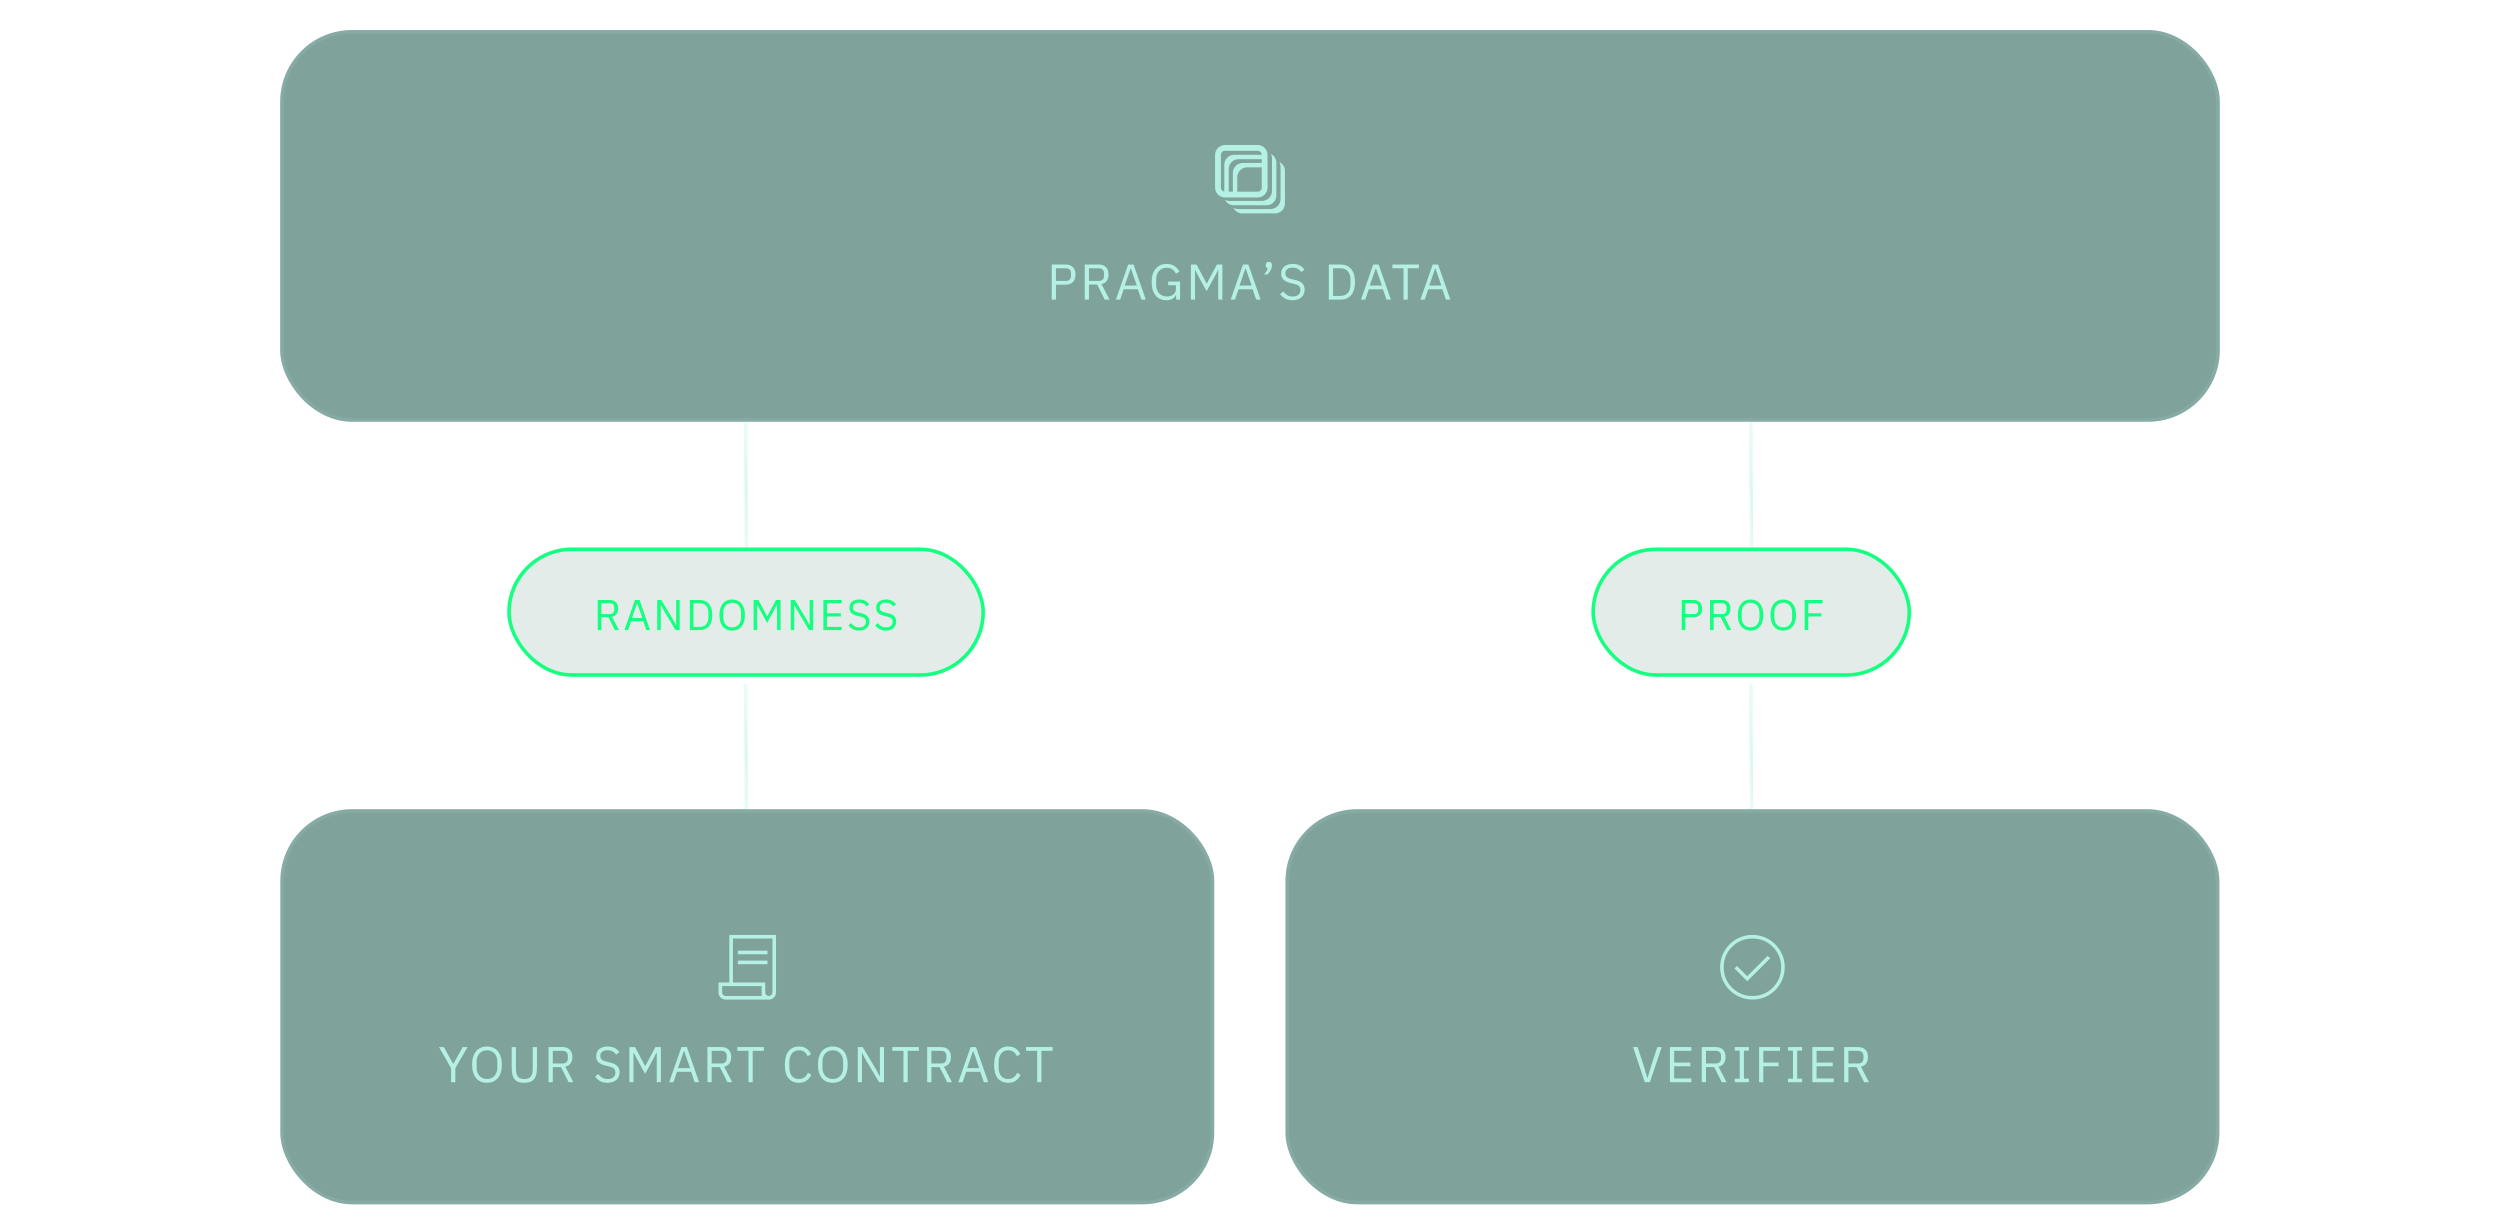
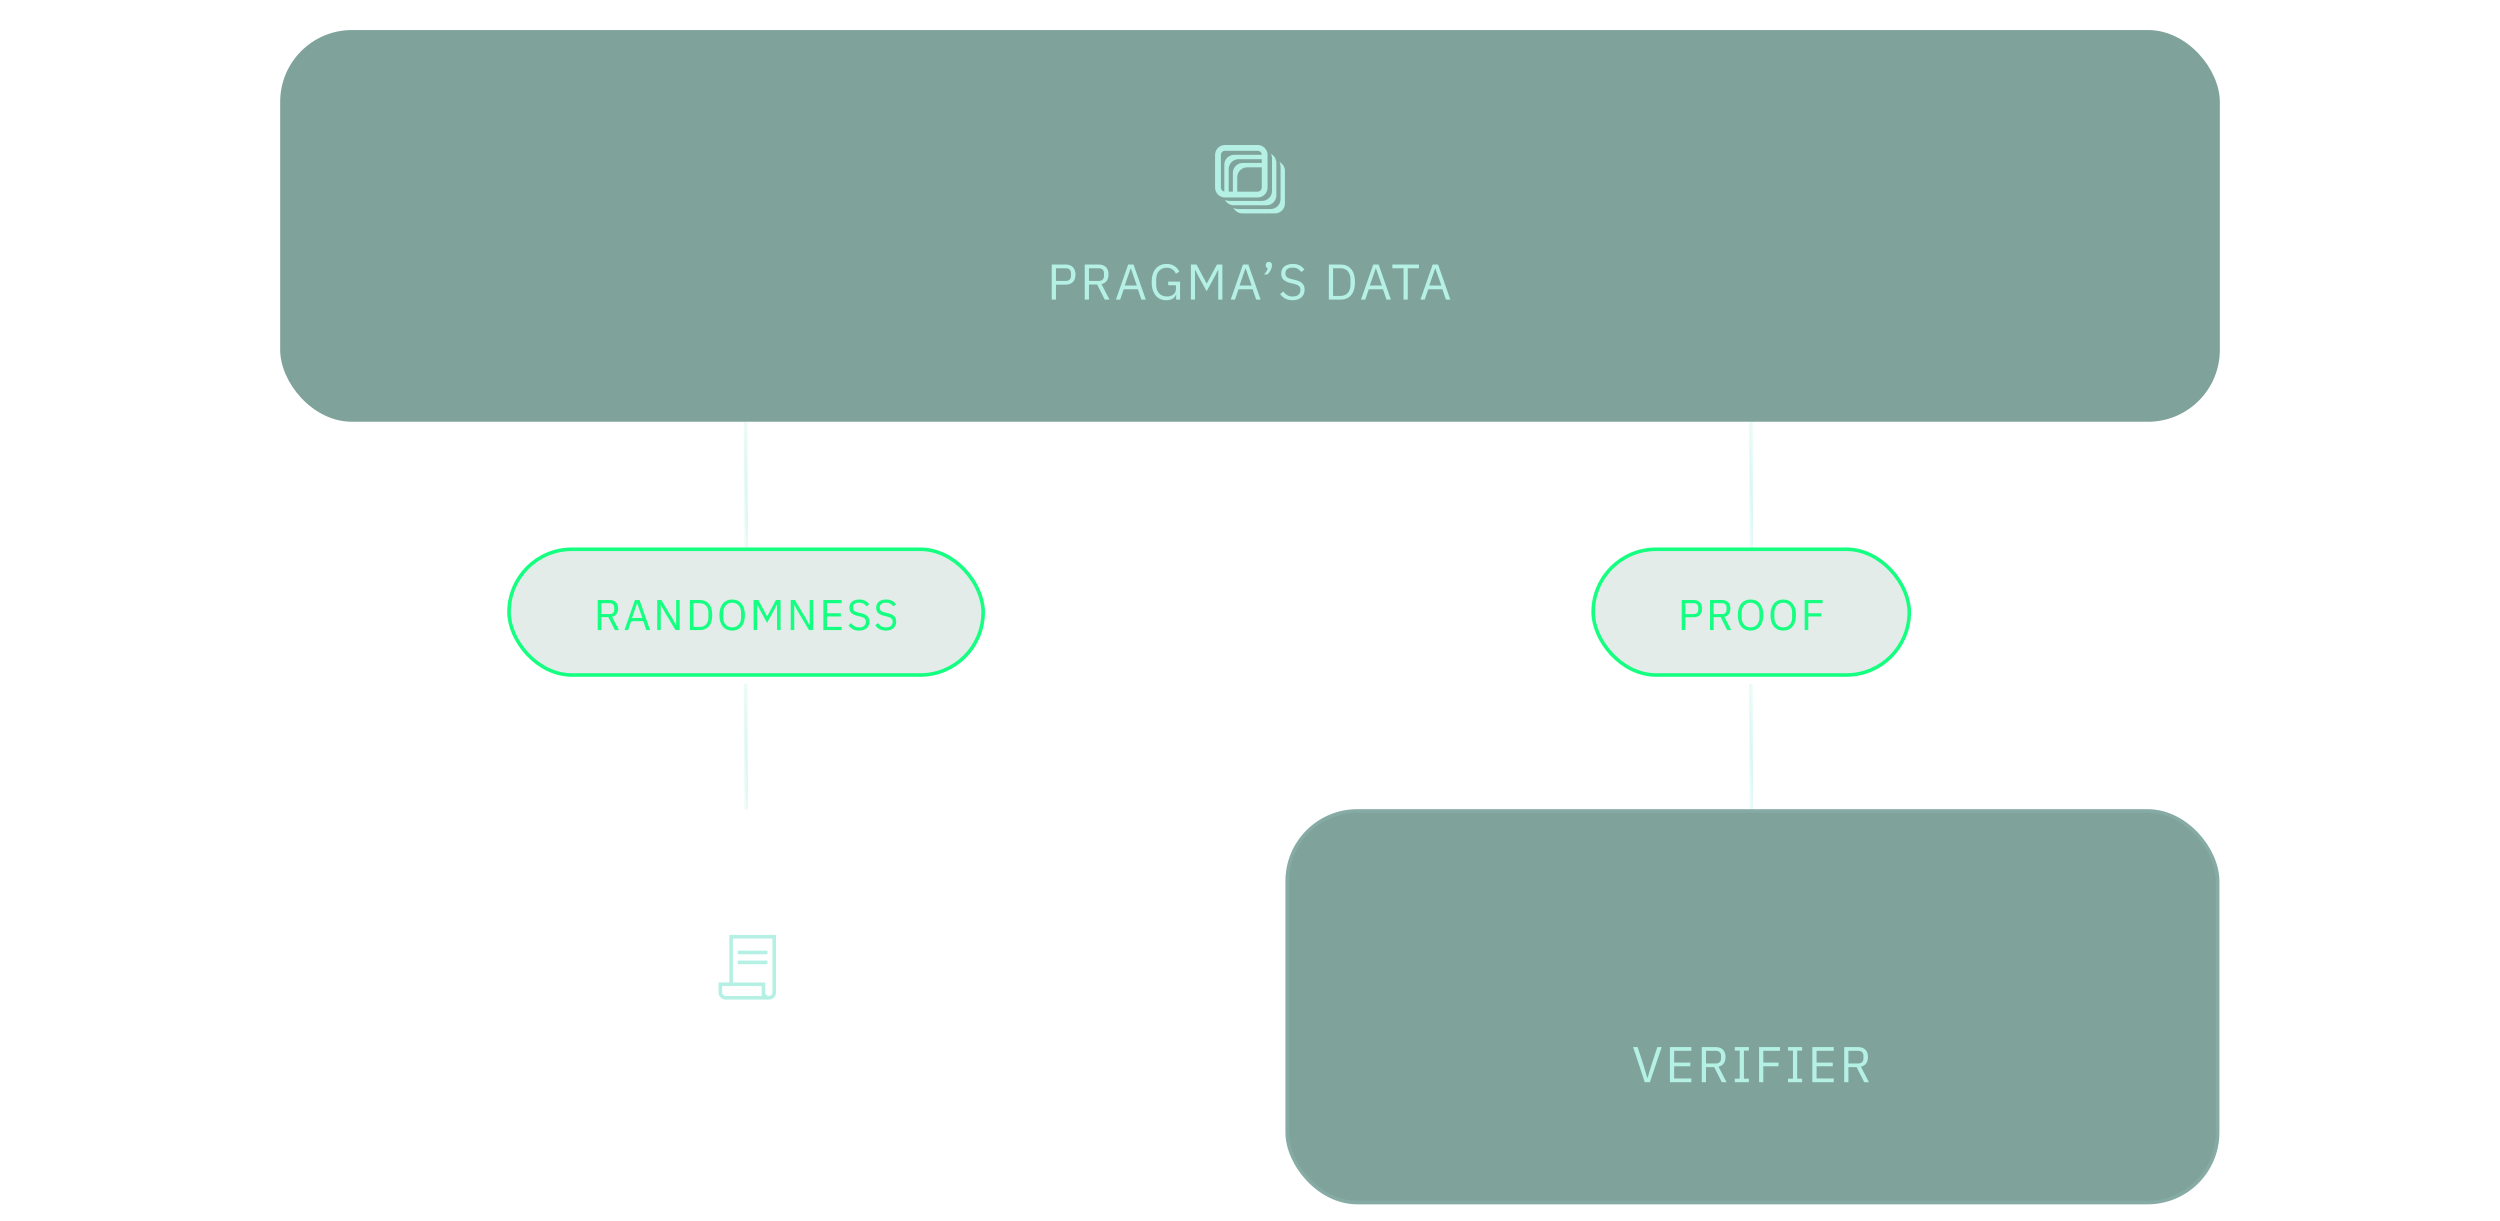
<svg xmlns="http://www.w3.org/2000/svg" width="696" height="340" viewBox="0 0 696 340" fill="none">
  <g filter="url(#filter0_dd_1395_2767)">
    <path d="M207.71 146.417L207.71 111.417" stroke="url(#paint0_linear_1395_2767)" stroke-opacity="0.5" />
    <path d="M487.54 146.417L487.54 111.417" stroke="url(#paint1_linear_1395_2767)" stroke-opacity="0.5" />
    <path d="M207.71 219.32L207.71 184.32" stroke="url(#paint2_linear_1395_2767)" stroke-opacity="0.5" />
    <path d="M487.54 219.32L487.54 184.32" stroke="url(#paint3_linear_1395_2767)" stroke-opacity="0.5" />
    <rect x="78" y="2.362" width="540" height="109.055" rx="20" fill="#004738" fill-opacity="0.5" />
-     <rect x="78.5" y="2.862" width="539" height="108.055" rx="19.5" stroke="#B5F0E5" stroke-opacity="0.12" />
    <path d="M356.205 39.104C356.395 39.479 356.504 39.899 356.504 40.347V49.432C356.504 50.957 355.265 52.196 353.741 52.196H344.653C344.206 52.196 343.783 52.086 343.41 51.897C343.866 52.798 344.798 53.417 345.875 53.417H354.96C356.485 53.417 357.724 52.178 357.724 50.654V41.568C357.724 40.491 357.104 39.559 356.203 39.104H356.205Z" fill="#B5F0E5" />
    <path d="M352.578 51.156C354.102 51.156 355.341 49.917 355.341 48.393V39.305C355.341 39.141 355.324 38.982 355.297 38.826C355.234 38.474 355.107 38.146 354.925 37.853C354.657 37.421 354.276 37.069 353.821 36.839C353.942 37.077 354.028 37.333 354.075 37.605C354.102 37.761 354.12 37.919 354.12 38.083V47.169C354.12 48.694 352.881 49.933 351.357 49.933H342.271C342.157 49.933 342.044 49.923 341.935 49.909C341.612 49.87 341.307 49.774 341.028 49.634C341.303 50.179 341.755 50.619 342.306 50.883C342.57 51.008 342.855 51.093 343.156 51.131C343.268 51.144 343.379 51.154 343.492 51.154H352.578V51.156Z" fill="#B5F0E5" />
    <path d="M341.89 48.977H350.128C351.652 48.977 352.891 47.738 352.891 46.214V37.126C352.891 36.93 352.869 36.739 352.83 36.553C352.75 36.17 352.588 35.818 352.367 35.513C351.865 34.818 351.05 34.362 350.128 34.362H341.04C339.515 34.362 338.276 35.601 338.276 37.126V46.214C338.276 47.38 339.005 48.379 340.031 48.783C340.27 48.877 340.524 48.94 340.79 48.963C340.872 48.971 340.956 48.977 341.042 48.977H341.892H341.89ZM351.271 46.214C351.271 46.845 350.757 47.359 350.126 47.359H344.452V43.344C344.452 41.82 345.691 40.581 347.216 40.581H351.271V46.214ZM351.271 39.36H345.994C344.47 39.36 343.231 40.599 343.231 42.123V47.359H342.07V41.081C342.07 39.557 343.309 38.318 344.833 38.318H351.271V39.36ZM340.729 47.314C340.248 47.177 339.897 46.737 339.897 46.214V37.126C339.897 36.495 340.411 35.98 341.042 35.98H350.128C350.546 35.98 350.909 36.205 351.111 36.539C351.208 36.704 351.267 36.891 351.271 37.094H343.612C342.087 37.094 340.848 38.334 340.848 39.858V47.337C340.807 47.329 340.768 47.322 340.729 47.31V47.314Z" fill="#B5F0E5" />
    <path d="M292.802 77.417V67.645H296.694C297.571 67.645 298.243 67.897 298.71 68.401C299.186 68.896 299.424 69.577 299.424 70.445C299.424 71.313 299.186 71.999 298.71 72.503C298.243 72.998 297.571 73.245 296.694 73.245H293.978V77.417H292.802ZM293.978 72.209H296.694C297.161 72.209 297.52 72.088 297.772 71.845C298.033 71.603 298.164 71.257 298.164 70.809V70.081C298.164 69.633 298.033 69.288 297.772 69.045C297.52 68.803 297.161 68.681 296.694 68.681H293.978V72.209ZM303.168 77.417H301.992V67.645H305.884C306.743 67.645 307.41 67.883 307.886 68.359C308.372 68.835 308.614 69.521 308.614 70.417C308.614 71.136 308.446 71.729 308.11 72.195C307.784 72.653 307.298 72.956 306.654 73.105L308.894 77.417H307.564L305.45 73.217H303.168V77.417ZM305.884 72.209C306.351 72.209 306.71 72.088 306.962 71.845C307.224 71.603 307.354 71.257 307.354 70.809V70.081C307.354 69.633 307.224 69.288 306.962 69.045C306.71 68.803 306.351 68.681 305.884 68.681H303.168V72.209H305.884ZM317.765 77.417L316.785 74.533H312.837L311.857 77.417H310.667L314.083 67.645H315.581L318.997 77.417H317.765ZM314.839 68.737H314.769L313.117 73.497H316.491L314.839 68.737ZM327.439 75.989H327.397C327.276 76.447 326.977 76.829 326.501 77.137C326.034 77.436 325.428 77.585 324.681 77.585C324.084 77.585 323.533 77.478 323.029 77.263C322.534 77.039 322.11 76.717 321.755 76.297C321.4 75.868 321.12 75.341 320.915 74.715C320.719 74.081 320.621 73.353 320.621 72.531C320.621 71.719 320.719 71.001 320.915 70.375C321.111 69.741 321.391 69.213 321.755 68.793C322.119 68.364 322.558 68.037 323.071 67.813C323.584 67.589 324.154 67.477 324.779 67.477C325.656 67.477 326.389 67.673 326.977 68.065C327.565 68.457 328.018 68.975 328.335 69.619L327.369 70.207C327.145 69.685 326.809 69.274 326.361 68.975C325.922 68.677 325.395 68.527 324.779 68.527C324.35 68.527 323.958 68.607 323.603 68.765C323.248 68.915 322.94 69.129 322.679 69.409C322.427 69.689 322.231 70.025 322.091 70.417C321.951 70.809 321.881 71.248 321.881 71.733V73.315C321.881 73.801 321.951 74.244 322.091 74.645C322.231 75.037 322.427 75.373 322.679 75.653C322.94 75.933 323.258 76.153 323.631 76.311C324.004 76.461 324.424 76.535 324.891 76.535C325.227 76.535 325.544 76.493 325.843 76.409C326.151 76.316 326.417 76.181 326.641 76.003C326.874 75.826 327.056 75.607 327.187 75.345C327.318 75.075 327.383 74.757 327.383 74.393V73.427H325.227V72.391H328.531V77.417H327.439V75.989ZM339.161 69.185H339.091L338.265 70.823L335.927 75.079L333.589 70.823L332.763 69.185H332.693V77.417H331.545V67.645H333.113L335.913 72.909H335.983L338.797 67.645H340.309V77.417H339.161V69.185ZM349.725 77.417L348.745 74.533H344.797L343.817 77.417H342.627L346.043 67.645H347.541L350.957 77.417H349.725ZM346.799 68.737H346.729L345.077 73.497H348.451L346.799 68.737ZM353.25 66.917C353.549 66.917 353.764 66.997 353.894 67.155C354.034 67.305 354.104 67.501 354.104 67.743V67.939C354.104 68.322 353.992 68.747 353.768 69.213C353.544 69.671 353.232 70.072 352.83 70.417H351.892C352.172 70.119 352.396 69.839 352.564 69.577C352.742 69.307 352.868 69.008 352.942 68.681C352.756 68.635 352.616 68.546 352.522 68.415C352.438 68.285 352.396 68.126 352.396 67.939V67.743C352.396 67.501 352.462 67.305 352.592 67.155C352.732 66.997 352.952 66.917 353.25 66.917ZM359.85 77.585C359.057 77.585 358.38 77.436 357.82 77.137C357.26 76.829 356.784 76.409 356.392 75.877L357.26 75.149C357.606 75.607 357.988 75.957 358.408 76.199C358.828 76.433 359.323 76.549 359.892 76.549C360.592 76.549 361.124 76.381 361.488 76.045C361.862 75.709 362.048 75.261 362.048 74.701C362.048 74.235 361.908 73.875 361.628 73.623C361.348 73.371 360.886 73.171 360.242 73.021L359.444 72.839C358.548 72.634 357.862 72.326 357.386 71.915C356.92 71.495 356.686 70.907 356.686 70.151C356.686 69.722 356.766 69.339 356.924 69.003C357.083 68.667 357.302 68.387 357.582 68.163C357.872 67.939 358.212 67.771 358.604 67.659C359.006 67.538 359.444 67.477 359.92 67.477C360.658 67.477 361.288 67.613 361.81 67.883C362.342 68.154 362.79 68.551 363.154 69.073L362.272 69.717C362.002 69.344 361.675 69.05 361.292 68.835C360.91 68.621 360.434 68.513 359.864 68.513C359.239 68.513 358.744 68.649 358.38 68.919C358.026 69.181 357.848 69.577 357.848 70.109C357.848 70.576 357.998 70.931 358.296 71.173C358.604 71.407 359.066 71.593 359.682 71.733L360.48 71.915C361.442 72.13 362.137 72.457 362.566 72.895C362.996 73.334 363.21 73.917 363.21 74.645C363.21 75.093 363.131 75.499 362.972 75.863C362.823 76.227 362.604 76.535 362.314 76.787C362.025 77.039 361.67 77.235 361.25 77.375C360.84 77.515 360.373 77.585 359.85 77.585ZM369.95 67.645H373.226C373.832 67.645 374.383 67.748 374.878 67.953C375.372 68.159 375.792 68.467 376.138 68.877C376.492 69.279 376.763 69.787 376.95 70.403C377.136 71.01 377.23 71.719 377.23 72.531C377.23 73.343 377.136 74.057 376.95 74.673C376.763 75.28 376.492 75.789 376.138 76.199C375.792 76.601 375.372 76.904 374.878 77.109C374.383 77.315 373.832 77.417 373.226 77.417H369.95V67.645ZM373.226 76.381C373.627 76.381 373.996 76.316 374.332 76.185C374.668 76.045 374.957 75.845 375.2 75.583C375.442 75.322 375.629 75.005 375.76 74.631C375.9 74.249 375.97 73.815 375.97 73.329V71.733C375.97 71.248 375.9 70.819 375.76 70.445C375.629 70.063 375.442 69.741 375.2 69.479C374.957 69.218 374.668 69.022 374.332 68.891C373.996 68.751 373.627 68.681 373.226 68.681H371.126V76.381H373.226ZM385.996 77.417L385.016 74.533H381.068L380.088 77.417H378.898L382.314 67.645H383.812L387.228 77.417H385.996ZM383.07 68.737H383L381.348 73.497H384.722L383.07 68.737ZM391.921 68.681V77.417H390.745V68.681H387.637V67.645H395.029V68.681H391.921ZM402.545 77.417L401.565 74.533H397.617L396.637 77.417H395.447L398.863 67.645H400.361L403.777 77.417H402.545ZM399.619 68.737H399.549L397.897 73.497H401.271L399.619 68.737Z" fill="#B5F0E5" />
-     <rect x="78.045" y="219.281" width="260" height="110" rx="20" fill="#004738" fill-opacity="0.5" />
-     <rect x="78.545" y="219.781" width="259" height="109" rx="19.5" stroke="#B5F0E5" stroke-opacity="0.12" />
    <mask id="mask0_1395_2767" style="mask-type:alpha" maskUnits="userSpaceOnUse" x="196" y="251" width="25" height="25">
      <rect x="196.045" y="251.281" width="24" height="24" fill="#D9D9D9" />
    </mask>
    <g mask="url(#mask0_1395_2767)">
      <path d="M202.045 272.281C201.481 272.281 201.006 272.089 200.622 271.704C200.237 271.319 200.045 270.845 200.045 270.281V267.512H203.045V254.281H216.045V270.281C216.045 270.845 215.853 271.319 215.468 271.704C215.083 272.089 214.609 272.281 214.045 272.281H202.045ZM214.045 271.281C214.328 271.281 214.566 271.185 214.757 270.993C214.949 270.802 215.045 270.564 215.045 270.281V255.281H204.045V267.512H213.045V270.281C213.045 270.564 213.141 270.802 213.332 270.993C213.524 271.185 213.762 271.281 214.045 271.281ZM205.43 259.666V258.666H213.66V259.666H205.43ZM205.43 262.435V261.435H213.66V262.435H205.43ZM202.045 271.281H212.045V268.512H201.045V270.281C201.045 270.564 201.141 270.802 201.332 270.993C201.524 271.185 201.762 271.281 202.045 271.281ZM202.045 271.281H201.045H212.045H202.045Z" fill="#B5F0E5" />
    </g>
-     <path d="M125.587 295.281V291.417L122.227 285.509H123.571L126.175 290.213H126.217L128.821 285.509H130.165L126.763 291.375V295.281H125.587ZM135.576 295.449C134.941 295.449 134.367 295.342 133.854 295.127C133.35 294.903 132.916 294.581 132.552 294.161C132.197 293.732 131.922 293.204 131.726 292.579C131.53 291.944 131.432 291.216 131.432 290.395C131.432 289.574 131.53 288.85 131.726 288.225C131.922 287.6 132.197 287.072 132.552 286.643C132.916 286.214 133.35 285.892 133.854 285.677C134.367 285.453 134.941 285.341 135.576 285.341C136.201 285.341 136.771 285.453 137.284 285.677C137.797 285.892 138.231 286.214 138.586 286.643C138.95 287.072 139.23 287.6 139.426 288.225C139.622 288.85 139.72 289.574 139.72 290.395C139.72 291.216 139.622 291.944 139.426 292.579C139.23 293.204 138.95 293.732 138.586 294.161C138.231 294.581 137.797 294.903 137.284 295.127C136.771 295.342 136.201 295.449 135.576 295.449ZM135.576 294.399C135.996 294.399 136.383 294.324 136.738 294.175C137.093 294.026 137.396 293.811 137.648 293.531C137.909 293.251 138.11 292.915 138.25 292.523C138.39 292.131 138.46 291.692 138.46 291.207V289.583C138.46 289.098 138.39 288.659 138.25 288.267C138.11 287.875 137.909 287.539 137.648 287.259C137.396 286.979 137.093 286.764 136.738 286.615C136.383 286.466 135.996 286.391 135.576 286.391C135.156 286.391 134.769 286.466 134.414 286.615C134.059 286.764 133.751 286.979 133.49 287.259C133.238 287.539 133.042 287.875 132.902 288.267C132.762 288.659 132.692 289.098 132.692 289.583V291.207C132.692 291.692 132.762 292.131 132.902 292.523C133.042 292.915 133.238 293.251 133.49 293.531C133.751 293.811 134.059 294.026 134.414 294.175C134.769 294.324 135.156 294.399 135.576 294.399ZM143.64 285.509V291.557C143.64 292.49 143.813 293.2 144.158 293.685C144.503 294.161 145.11 294.399 145.978 294.399C146.846 294.399 147.453 294.161 147.798 293.685C148.143 293.2 148.316 292.49 148.316 291.557V285.509H149.492V291.277C149.492 291.986 149.427 292.602 149.296 293.125C149.175 293.648 148.974 294.082 148.694 294.427C148.414 294.772 148.045 295.029 147.588 295.197C147.14 295.365 146.589 295.449 145.936 295.449C145.283 295.449 144.732 295.365 144.284 295.197C143.845 295.029 143.491 294.772 143.22 294.427C142.949 294.082 142.753 293.648 142.632 293.125C142.52 292.602 142.464 291.986 142.464 291.277V285.509H143.64ZM153.898 295.281H152.722V285.509H156.614C157.473 285.509 158.14 285.747 158.616 286.223C159.102 286.699 159.344 287.385 159.344 288.281C159.344 289 159.176 289.592 158.84 290.059C158.514 290.516 158.028 290.82 157.384 290.969L159.624 295.281H158.294L156.18 291.081H153.898V295.281ZM156.614 290.073C157.081 290.073 157.44 289.952 157.692 289.709C157.954 289.466 158.084 289.121 158.084 288.673V287.945C158.084 287.497 157.954 287.152 157.692 286.909C157.44 286.666 157.081 286.545 156.614 286.545H153.898V290.073H156.614ZM169.13 295.449C168.337 295.449 167.66 295.3 167.1 295.001C166.54 294.693 166.064 294.273 165.672 293.741L166.54 293.013C166.885 293.47 167.268 293.82 167.688 294.063C168.108 294.296 168.603 294.413 169.172 294.413C169.872 294.413 170.404 294.245 170.768 293.909C171.141 293.573 171.328 293.125 171.328 292.565C171.328 292.098 171.188 291.739 170.908 291.487C170.628 291.235 170.166 291.034 169.522 290.885L168.724 290.703C167.828 290.498 167.142 290.19 166.666 289.779C166.199 289.359 165.966 288.771 165.966 288.015C165.966 287.586 166.045 287.203 166.204 286.867C166.363 286.531 166.582 286.251 166.862 286.027C167.151 285.803 167.492 285.635 167.884 285.523C168.285 285.402 168.724 285.341 169.2 285.341C169.937 285.341 170.567 285.476 171.09 285.747C171.622 286.018 172.07 286.414 172.434 286.937L171.552 287.581C171.281 287.208 170.955 286.914 170.572 286.699C170.189 286.484 169.713 286.377 169.144 286.377C168.519 286.377 168.024 286.512 167.66 286.783C167.305 287.044 167.128 287.441 167.128 287.973C167.128 288.44 167.277 288.794 167.576 289.037C167.884 289.27 168.346 289.457 168.962 289.597L169.76 289.779C170.721 289.994 171.417 290.32 171.846 290.759C172.275 291.198 172.49 291.781 172.49 292.509C172.49 292.957 172.411 293.363 172.252 293.727C172.103 294.091 171.883 294.399 171.594 294.651C171.305 294.903 170.95 295.099 170.53 295.239C170.119 295.379 169.653 295.449 169.13 295.449ZM182.837 287.049H182.767L181.941 288.687L179.603 292.943L177.265 288.687L176.439 287.049H176.369V295.281H175.221V285.509H176.789L179.589 290.773H179.659L182.473 285.509H183.985V295.281H182.837V287.049ZM193.4 295.281L192.42 292.397H188.472L187.492 295.281H186.302L189.718 285.509H191.216L194.632 295.281H193.4ZM190.474 286.601H190.404L188.752 291.361H192.126L190.474 286.601ZM198.127 295.281H196.951V285.509H200.843C201.701 285.509 202.369 285.747 202.845 286.223C203.33 286.699 203.573 287.385 203.573 288.281C203.573 289 203.405 289.592 203.069 290.059C202.742 290.516 202.257 290.82 201.613 290.969L203.853 295.281H202.523L200.409 291.081H198.127V295.281ZM200.843 290.073C201.309 290.073 201.669 289.952 201.921 289.709C202.182 289.466 202.313 289.121 202.313 288.673V287.945C202.313 287.497 202.182 287.152 201.921 286.909C201.669 286.666 201.309 286.545 200.843 286.545H198.127V290.073H200.843ZM209.554 286.545V295.281H208.378V286.545H205.27V285.509H212.662V286.545H209.554ZM222.428 295.449C221.187 295.449 220.221 295.029 219.53 294.189C218.84 293.34 218.494 292.094 218.494 290.451C218.494 288.808 218.84 287.548 219.53 286.671C220.221 285.784 221.187 285.341 222.428 285.341C223.25 285.341 223.936 285.528 224.486 285.901C225.046 286.274 225.48 286.802 225.788 287.483L224.836 288.057C224.64 287.553 224.342 287.152 223.94 286.853C223.539 286.545 223.035 286.391 222.428 286.391C222.008 286.391 221.63 286.47 221.294 286.629C220.968 286.788 220.688 287.016 220.454 287.315C220.23 287.604 220.058 287.954 219.936 288.365C219.815 288.766 219.754 289.219 219.754 289.723V291.179C219.754 292.187 219.988 292.976 220.454 293.545C220.921 294.114 221.579 294.399 222.428 294.399C223.054 294.399 223.576 294.24 223.996 293.923C224.416 293.596 224.724 293.167 224.92 292.635L225.858 293.223C225.55 293.914 225.107 294.46 224.528 294.861C223.95 295.253 223.25 295.449 222.428 295.449ZM231.856 295.449C231.221 295.449 230.647 295.342 230.134 295.127C229.63 294.903 229.196 294.581 228.832 294.161C228.477 293.732 228.202 293.204 228.006 292.579C227.81 291.944 227.712 291.216 227.712 290.395C227.712 289.574 227.81 288.85 228.006 288.225C228.202 287.6 228.477 287.072 228.832 286.643C229.196 286.214 229.63 285.892 230.134 285.677C230.647 285.453 231.221 285.341 231.856 285.341C232.481 285.341 233.051 285.453 233.564 285.677C234.077 285.892 234.511 286.214 234.866 286.643C235.23 287.072 235.51 287.6 235.706 288.225C235.902 288.85 236 289.574 236 290.395C236 291.216 235.902 291.944 235.706 292.579C235.51 293.204 235.23 293.732 234.866 294.161C234.511 294.581 234.077 294.903 233.564 295.127C233.051 295.342 232.481 295.449 231.856 295.449ZM231.856 294.399C232.276 294.399 232.663 294.324 233.018 294.175C233.373 294.026 233.676 293.811 233.928 293.531C234.189 293.251 234.39 292.915 234.53 292.523C234.67 292.131 234.74 291.692 234.74 291.207V289.583C234.74 289.098 234.67 288.659 234.53 288.267C234.39 287.875 234.189 287.539 233.928 287.259C233.676 286.979 233.373 286.764 233.018 286.615C232.663 286.466 232.276 286.391 231.856 286.391C231.436 286.391 231.049 286.466 230.694 286.615C230.339 286.764 230.031 286.979 229.77 287.259C229.518 287.539 229.322 287.875 229.182 288.267C229.042 288.659 228.972 289.098 228.972 289.583V291.207C228.972 291.692 229.042 292.131 229.182 292.523C229.322 292.915 229.518 293.251 229.77 293.531C230.031 293.811 230.339 294.026 230.694 294.175C231.049 294.324 231.436 294.399 231.856 294.399ZM241.18 289.317L240.004 287.147H239.962V295.281H238.814V285.509H240.172L243.742 291.473L244.918 293.643H244.96V285.509H246.108V295.281H244.75L241.18 289.317ZM252.703 286.545V295.281H251.527V286.545H248.419V285.509H255.811V286.545H252.703ZM259.3 295.281H258.124V285.509H262.016C262.875 285.509 263.542 285.747 264.018 286.223C264.504 286.699 264.746 287.385 264.746 288.281C264.746 289 264.578 289.592 264.242 290.059C263.916 290.516 263.43 290.82 262.786 290.969L265.026 295.281H263.696L261.582 291.081H259.3V295.281ZM262.016 290.073C262.483 290.073 262.842 289.952 263.094 289.709C263.356 289.466 263.486 289.121 263.486 288.673V287.945C263.486 287.497 263.356 287.152 263.094 286.909C262.842 286.666 262.483 286.545 262.016 286.545H259.3V290.073H262.016ZM273.897 295.281L272.917 292.397H268.969L267.989 295.281H266.799L270.215 285.509H271.713L275.129 295.281H273.897ZM270.971 286.601H270.901L269.249 291.361H272.623L270.971 286.601ZM280.687 295.449C279.446 295.449 278.48 295.029 277.789 294.189C277.098 293.34 276.753 292.094 276.753 290.451C276.753 288.808 277.098 287.548 277.789 286.671C278.48 285.784 279.446 285.341 280.687 285.341C281.508 285.341 282.194 285.528 282.745 285.901C283.305 286.274 283.739 286.802 284.047 287.483L283.095 288.057C282.899 287.553 282.6 287.152 282.199 286.853C281.798 286.545 281.294 286.391 280.687 286.391C280.267 286.391 279.889 286.47 279.553 286.629C279.226 286.788 278.946 287.016 278.713 287.315C278.489 287.604 278.316 287.954 278.195 288.365C278.074 288.766 278.013 289.219 278.013 289.723V291.179C278.013 292.187 278.246 292.976 278.713 293.545C279.18 294.114 279.838 294.399 280.687 294.399C281.312 294.399 281.835 294.24 282.255 293.923C282.675 293.596 282.983 293.167 283.179 292.635L284.117 293.223C283.809 293.914 283.366 294.46 282.787 294.861C282.208 295.253 281.508 295.449 280.687 295.449ZM289.928 286.545V295.281H288.752V286.545H285.644V285.509H293.036V286.545H289.928Z" fill="#B5F0E5" />
    <rect x="357.875" y="219.281" width="260" height="110" rx="20" fill="#004738" fill-opacity="0.5" />
    <rect x="358.375" y="219.781" width="259" height="109" rx="19.5" stroke="#B5F0E5" stroke-opacity="0.12" />
    <mask id="mask1_1395_2767" style="mask-type:alpha" maskUnits="userSpaceOnUse" x="475" y="251" width="25" height="25">
      <rect x="475.875" y="251.281" width="24" height="24" fill="#D9D9D9" />
    </mask>
    <g mask="url(#mask1_1395_2767)">
-       <path d="M486.437 267.189L492.833 260.792L492.125 260.085L486.437 265.773L483.587 262.923L482.879 263.631L486.437 267.189ZM487.878 272.281C486.634 272.281 485.464 272.045 484.368 271.572C483.272 271.1 482.319 270.459 481.509 269.649C480.699 268.84 480.057 267.888 479.584 266.793C479.111 265.698 478.875 264.529 478.875 263.284C478.875 262.04 479.111 260.87 479.583 259.774C480.056 258.678 480.697 257.725 481.507 256.915C482.316 256.104 483.268 255.463 484.363 254.99C485.458 254.517 486.627 254.281 487.872 254.281C489.116 254.281 490.286 254.517 491.382 254.989C492.478 255.462 493.431 256.103 494.241 256.912C495.051 257.722 495.693 258.674 496.166 259.769C496.639 260.863 496.875 262.033 496.875 263.278C496.875 264.522 496.639 265.692 496.167 266.788C495.694 267.883 495.053 268.836 494.243 269.647C493.434 270.457 492.482 271.099 491.387 271.572C490.292 272.045 489.123 272.281 487.878 272.281ZM487.875 271.281C490.108 271.281 492 270.506 493.55 268.956C495.1 267.406 495.875 265.514 495.875 263.281C495.875 261.048 495.1 259.156 493.55 257.606C492 256.056 490.108 255.281 487.875 255.281C485.642 255.281 483.75 256.056 482.2 257.606C480.65 259.156 479.875 261.048 479.875 263.281C479.875 265.514 480.65 267.406 482.2 268.956C483.75 270.506 485.642 271.281 487.875 271.281Z" fill="#B5F0E5" />
-     </g>
+       </g>
    <path d="M457.903 295.281L454.655 285.509H455.915L457.525 290.437L458.603 294.105H458.673L459.779 290.437L461.403 285.509H462.621L459.331 295.281H457.903ZM464.908 295.281V285.509H470.872V286.545H466.084V289.821H470.592V290.857H466.084V294.245H470.872V295.281H464.908ZM474.946 295.281H473.77V285.509H477.662C478.521 285.509 479.188 285.747 479.664 286.223C480.15 286.699 480.392 287.385 480.392 288.281C480.392 289 480.224 289.592 479.888 290.059C479.562 290.516 479.076 290.82 478.432 290.969L480.672 295.281H479.342L477.228 291.081H474.946V295.281ZM477.662 290.073C478.129 290.073 478.488 289.952 478.74 289.709C479.002 289.466 479.132 289.121 479.132 288.673V287.945C479.132 287.497 479.002 287.152 478.74 286.909C478.488 286.666 478.129 286.545 477.662 286.545H474.946V290.073H477.662ZM482.963 295.281V294.301H484.335V286.489H482.963V285.509H486.883V286.489H485.511V294.301H486.883V295.281H482.963ZM489.731 295.281V285.509H495.555V286.545H490.907V289.821H495.149V290.857H490.907V295.281H489.731ZM497.789 295.281V294.301H499.161V286.489H497.789V285.509H501.709V286.489H500.337V294.301H501.709V295.281H497.789ZM504.557 295.281V285.509H510.521V286.545H505.733V289.821H510.241V290.857H505.733V294.245H510.521V295.281H504.557ZM514.595 295.281H513.419V285.509H517.311C518.169 285.509 518.837 285.747 519.313 286.223C519.798 286.699 520.041 287.385 520.041 288.281C520.041 289 519.873 289.592 519.537 290.059C519.21 290.516 518.725 290.82 518.081 290.969L520.321 295.281H518.991L516.877 291.081H514.595V295.281ZM517.311 290.073C517.777 290.073 518.137 289.952 518.389 289.709C518.65 289.466 518.781 289.121 518.781 288.673V287.945C518.781 287.497 518.65 287.152 518.389 286.909C518.137 286.666 517.777 286.545 517.311 286.545H514.595V290.073H517.311Z" fill="#B5F0E5" />
    <rect x="141.71" y="146.917" width="132" height="35" rx="17.5" fill="#1B6352" fill-opacity="0.12" />
    <rect x="141.71" y="146.917" width="132" height="35" rx="17.5" stroke="#15FF81" />
    <path d="M167.413 169.417H166.405V161.041H169.741C170.477 161.041 171.049 161.245 171.457 161.653C171.873 162.061 172.081 162.649 172.081 163.417C172.081 164.033 171.937 164.541 171.649 164.941C171.369 165.333 170.953 165.593 170.401 165.721L172.321 169.417H171.181L169.369 165.817H167.413V169.417ZM169.741 164.953C170.141 164.953 170.449 164.849 170.665 164.641C170.889 164.433 171.001 164.137 171.001 163.753V163.129C171.001 162.745 170.889 162.449 170.665 162.241C170.449 162.033 170.141 161.929 169.741 161.929H167.413V164.953H169.741ZM179.925 169.417L179.085 166.945H175.701L174.861 169.417H173.841L176.769 161.041H178.053L180.981 169.417H179.925ZM177.417 161.977H177.357L175.941 166.057H178.833L177.417 161.977ZM184.997 164.305L183.989 162.445H183.953V169.417H182.969V161.041H184.133L187.193 166.153L188.201 168.013H188.237V161.041H189.221V169.417H188.057L184.997 164.305ZM192.053 161.041H194.861C195.381 161.041 195.853 161.129 196.277 161.305C196.701 161.481 197.061 161.745 197.357 162.097C197.661 162.441 197.893 162.877 198.053 163.405C198.213 163.925 198.293 164.533 198.293 165.229C198.293 165.925 198.213 166.537 198.053 167.065C197.893 167.585 197.661 168.021 197.357 168.373C197.061 168.717 196.701 168.977 196.277 169.153C195.853 169.329 195.381 169.417 194.861 169.417H192.053V161.041ZM194.861 168.529C195.205 168.529 195.521 168.473 195.809 168.361C196.097 168.241 196.345 168.069 196.553 167.845C196.761 167.621 196.921 167.349 197.033 167.029C197.153 166.701 197.213 166.329 197.213 165.913V164.545C197.213 164.129 197.153 163.761 197.033 163.441C196.921 163.113 196.761 162.837 196.553 162.613C196.345 162.389 196.097 162.221 195.809 162.109C195.521 161.989 195.205 161.929 194.861 161.929H193.061V168.529H194.861ZM203.836 169.561C203.292 169.561 202.8 169.469 202.36 169.285C201.928 169.093 201.556 168.817 201.244 168.457C200.94 168.089 200.704 167.637 200.536 167.101C200.368 166.557 200.284 165.933 200.284 165.229C200.284 164.525 200.368 163.905 200.536 163.369C200.704 162.833 200.94 162.381 201.244 162.013C201.556 161.645 201.928 161.369 202.36 161.185C202.8 160.993 203.292 160.897 203.836 160.897C204.372 160.897 204.86 160.993 205.3 161.185C205.74 161.369 206.112 161.645 206.416 162.013C206.728 162.381 206.968 162.833 207.136 163.369C207.304 163.905 207.388 164.525 207.388 165.229C207.388 165.933 207.304 166.557 207.136 167.101C206.968 167.637 206.728 168.089 206.416 168.457C206.112 168.817 205.74 169.093 205.3 169.285C204.86 169.469 204.372 169.561 203.836 169.561ZM203.836 168.661C204.196 168.661 204.528 168.597 204.832 168.469C205.136 168.341 205.396 168.157 205.612 167.917C205.836 167.677 206.008 167.389 206.128 167.053C206.248 166.717 206.308 166.341 206.308 165.925V164.533C206.308 164.117 206.248 163.741 206.128 163.405C206.008 163.069 205.836 162.781 205.612 162.541C205.396 162.301 205.136 162.117 204.832 161.989C204.528 161.861 204.196 161.797 203.836 161.797C203.476 161.797 203.144 161.861 202.84 161.989C202.536 162.117 202.272 162.301 202.048 162.541C201.832 162.781 201.664 163.069 201.544 163.405C201.424 163.741 201.364 164.117 201.364 164.533V165.925C201.364 166.341 201.424 166.717 201.544 167.053C201.664 167.389 201.832 167.677 202.048 167.917C202.272 168.157 202.536 168.341 202.84 168.469C203.144 168.597 203.476 168.661 203.836 168.661ZM216.328 162.361H216.268L215.56 163.765L213.556 167.413L211.552 163.765L210.844 162.361H210.784V169.417H209.8V161.041H211.144L213.544 165.553H213.604L216.016 161.041H217.312V169.417H216.328V162.361ZM222.166 164.305L221.158 162.445H221.122V169.417H220.138V161.041H221.302L224.362 166.153L225.37 168.013H225.406V161.041H226.39V169.417H225.226L222.166 164.305ZM229.222 169.417V161.041H234.334V161.929H230.23V164.737H234.094V165.625H230.23V168.529H234.334V169.417H229.222ZM239.171 169.561C238.491 169.561 237.911 169.433 237.431 169.177C236.951 168.913 236.543 168.553 236.207 168.097L236.951 167.473C237.247 167.865 237.575 168.165 237.935 168.373C238.295 168.573 238.719 168.673 239.207 168.673C239.807 168.673 240.263 168.529 240.575 168.241C240.895 167.953 241.055 167.569 241.055 167.089C241.055 166.689 240.935 166.381 240.695 166.165C240.455 165.949 240.059 165.777 239.507 165.649L238.823 165.493C238.055 165.317 237.467 165.053 237.059 164.701C236.659 164.341 236.459 163.837 236.459 163.189C236.459 162.821 236.527 162.493 236.663 162.205C236.799 161.917 236.987 161.677 237.227 161.485C237.475 161.293 237.767 161.149 238.103 161.053C238.447 160.949 238.823 160.897 239.231 160.897C239.863 160.897 240.403 161.013 240.851 161.245C241.307 161.477 241.691 161.817 242.003 162.265L241.247 162.817C241.015 162.497 240.735 162.245 240.407 162.061C240.079 161.877 239.671 161.785 239.183 161.785C238.647 161.785 238.223 161.901 237.911 162.133C237.607 162.357 237.455 162.697 237.455 163.153C237.455 163.553 237.583 163.857 237.839 164.065C238.103 164.265 238.499 164.425 239.027 164.545L239.711 164.701C240.535 164.885 241.131 165.165 241.499 165.541C241.867 165.917 242.051 166.417 242.051 167.041C242.051 167.425 241.983 167.773 241.847 168.085C241.719 168.397 241.531 168.661 241.283 168.877C241.035 169.093 240.731 169.261 240.371 169.381C240.019 169.501 239.619 169.561 239.171 169.561ZM246.626 169.561C245.946 169.561 245.366 169.433 244.886 169.177C244.406 168.913 243.998 168.553 243.662 168.097L244.406 167.473C244.702 167.865 245.03 168.165 245.39 168.373C245.75 168.573 246.174 168.673 246.662 168.673C247.262 168.673 247.718 168.529 248.03 168.241C248.35 167.953 248.51 167.569 248.51 167.089C248.51 166.689 248.39 166.381 248.15 166.165C247.91 165.949 247.514 165.777 246.962 165.649L246.278 165.493C245.51 165.317 244.922 165.053 244.514 164.701C244.114 164.341 243.914 163.837 243.914 163.189C243.914 162.821 243.982 162.493 244.118 162.205C244.254 161.917 244.442 161.677 244.682 161.485C244.93 161.293 245.222 161.149 245.558 161.053C245.902 160.949 246.278 160.897 246.686 160.897C247.318 160.897 247.858 161.013 248.306 161.245C248.762 161.477 249.146 161.817 249.458 162.265L248.702 162.817C248.47 162.497 248.19 162.245 247.862 162.061C247.534 161.877 247.126 161.785 246.638 161.785C246.102 161.785 245.678 161.901 245.366 162.133C245.062 162.357 244.91 162.697 244.91 163.153C244.91 163.553 245.038 163.857 245.294 164.065C245.558 164.265 245.954 164.425 246.482 164.545L247.166 164.701C247.99 164.885 248.586 165.165 248.954 165.541C249.322 165.917 249.506 166.417 249.506 167.041C249.506 167.425 249.438 167.773 249.302 168.085C249.174 168.397 248.986 168.661 248.738 168.877C248.49 169.093 248.186 169.261 247.826 169.381C247.474 169.501 247.074 169.561 246.626 169.561Z" fill="#15FF81" />
    <rect x="443.54" y="146.917" width="88" height="35" rx="17.5" fill="#1B6352" fill-opacity="0.12" />
    <rect x="443.54" y="146.917" width="88" height="35" rx="17.5" stroke="#15FF81" />
    <path d="M468.19 169.417V161.041H471.526C472.278 161.041 472.854 161.257 473.254 161.689C473.662 162.113 473.866 162.697 473.866 163.441C473.866 164.185 473.662 164.773 473.254 165.205C472.854 165.629 472.278 165.841 471.526 165.841H469.198V169.417H468.19ZM469.198 164.953H471.526C471.926 164.953 472.234 164.849 472.45 164.641C472.674 164.433 472.786 164.137 472.786 163.753V163.129C472.786 162.745 472.674 162.449 472.45 162.241C472.234 162.033 471.926 161.929 471.526 161.929H469.198V164.953ZM477.076 169.417H476.068V161.041H479.404C480.14 161.041 480.712 161.245 481.12 161.653C481.536 162.061 481.744 162.649 481.744 163.417C481.744 164.033 481.6 164.541 481.312 164.941C481.032 165.333 480.616 165.593 480.064 165.721L481.984 169.417H480.844L479.032 165.817H477.076V169.417ZM479.404 164.953C479.804 164.953 480.112 164.849 480.328 164.641C480.552 164.433 480.664 164.137 480.664 163.753V163.129C480.664 162.745 480.552 162.449 480.328 162.241C480.112 162.033 479.804 161.929 479.404 161.929H477.076V164.953H479.404ZM487.358 169.561C486.814 169.561 486.322 169.469 485.882 169.285C485.45 169.093 485.078 168.817 484.766 168.457C484.462 168.089 484.226 167.637 484.058 167.101C483.89 166.557 483.806 165.933 483.806 165.229C483.806 164.525 483.89 163.905 484.058 163.369C484.226 162.833 484.462 162.381 484.766 162.013C485.078 161.645 485.45 161.369 485.882 161.185C486.322 160.993 486.814 160.897 487.358 160.897C487.894 160.897 488.382 160.993 488.822 161.185C489.262 161.369 489.634 161.645 489.938 162.013C490.25 162.381 490.49 162.833 490.658 163.369C490.826 163.905 490.91 164.525 490.91 165.229C490.91 165.933 490.826 166.557 490.658 167.101C490.49 167.637 490.25 168.089 489.938 168.457C489.634 168.817 489.262 169.093 488.822 169.285C488.382 169.469 487.894 169.561 487.358 169.561ZM487.358 168.661C487.718 168.661 488.05 168.597 488.354 168.469C488.658 168.341 488.918 168.157 489.134 167.917C489.358 167.677 489.53 167.389 489.65 167.053C489.77 166.717 489.83 166.341 489.83 165.925V164.533C489.83 164.117 489.77 163.741 489.65 163.405C489.53 163.069 489.358 162.781 489.134 162.541C488.918 162.301 488.658 162.117 488.354 161.989C488.05 161.861 487.718 161.797 487.358 161.797C486.998 161.797 486.666 161.861 486.362 161.989C486.058 162.117 485.794 162.301 485.57 162.541C485.354 162.781 485.186 163.069 485.066 163.405C484.946 163.741 484.886 164.117 484.886 164.533V165.925C484.886 166.341 484.946 166.717 485.066 167.053C485.186 167.389 485.354 167.677 485.57 167.917C485.794 168.157 486.058 168.341 486.362 168.469C486.666 168.597 486.998 168.661 487.358 168.661ZM496.454 169.561C495.91 169.561 495.418 169.469 494.978 169.285C494.546 169.093 494.174 168.817 493.862 168.457C493.558 168.089 493.322 167.637 493.154 167.101C492.986 166.557 492.902 165.933 492.902 165.229C492.902 164.525 492.986 163.905 493.154 163.369C493.322 162.833 493.558 162.381 493.862 162.013C494.174 161.645 494.546 161.369 494.978 161.185C495.418 160.993 495.91 160.897 496.454 160.897C496.99 160.897 497.478 160.993 497.918 161.185C498.358 161.369 498.73 161.645 499.034 162.013C499.346 162.381 499.586 162.833 499.754 163.369C499.922 163.905 500.006 164.525 500.006 165.229C500.006 165.933 499.922 166.557 499.754 167.101C499.586 167.637 499.346 168.089 499.034 168.457C498.73 168.817 498.358 169.093 497.918 169.285C497.478 169.469 496.99 169.561 496.454 169.561ZM496.454 168.661C496.814 168.661 497.146 168.597 497.45 168.469C497.754 168.341 498.014 168.157 498.23 167.917C498.454 167.677 498.626 167.389 498.746 167.053C498.866 166.717 498.926 166.341 498.926 165.925V164.533C498.926 164.117 498.866 163.741 498.746 163.405C498.626 163.069 498.454 162.781 498.23 162.541C498.014 162.301 497.754 162.117 497.45 161.989C497.146 161.861 496.814 161.797 496.454 161.797C496.094 161.797 495.762 161.861 495.458 161.989C495.154 162.117 494.89 162.301 494.666 162.541C494.45 162.781 494.282 163.069 494.162 163.405C494.042 163.741 493.982 164.117 493.982 164.533V165.925C493.982 166.341 494.042 166.717 494.162 167.053C494.282 167.389 494.45 167.677 494.666 167.917C494.89 168.157 495.154 168.341 495.458 168.469C495.762 168.597 496.094 168.661 496.454 168.661ZM502.419 169.417V161.041H507.411V161.929H503.427V164.737H507.063V165.625H503.427V169.417H502.419Z" fill="#15FF81" />
  </g>
  <defs>
    <filter id="filter0_dd_1395_2767" x="-6" y="0.362" width="708" height="338.919" filterUnits="userSpaceOnUse" color-interpolation-filters="sRGB">
      <feFlood flood-opacity="0" result="BackgroundImageFix" />
      <feColorMatrix in="SourceAlpha" type="matrix" values="0 0 0 0 0 0 0 0 0 0 0 0 0 0 0 0 0 0 127 0" result="hardAlpha" />
      <feMorphology radius="2" operator="erode" in="SourceAlpha" result="effect1_dropShadow_1395_2767" />
      <feOffset dy="2" />
      <feGaussianBlur stdDeviation="2" />
      <feColorMatrix type="matrix" values="0 0 0 0 0.063 0 0 0 0 0.094 0 0 0 0 0.157 0 0 0 0.06 0" />
      <feBlend mode="normal" in2="BackgroundImageFix" result="effect1_dropShadow_1395_2767" />
      <feColorMatrix in="SourceAlpha" type="matrix" values="0 0 0 0 0 0 0 0 0 0 0 0 0 0 0 0 0 0 127 0" result="hardAlpha" />
      <feMorphology radius="2" operator="erode" in="SourceAlpha" result="effect2_dropShadow_1395_2767" />
      <feOffset dy="4" />
      <feGaussianBlur stdDeviation="4" />
      <feColorMatrix type="matrix" values="0 0 0 0 0.063 0 0 0 0 0.094 0 0 0 0 0.157 0 0 0 0.1 0" />
      <feBlend mode="normal" in2="effect1_dropShadow_1395_2767" result="effect2_dropShadow_1395_2767" />
      <feBlend mode="normal" in="SourceGraphic" in2="effect2_dropShadow_1395_2767" result="shape" />
    </filter>
    <linearGradient id="paint0_linear_1395_2767" x1="208.045" y1="98.917" x2="204.045" y2="99.135" gradientUnits="userSpaceOnUse">
      <stop stop-color="#B5F0E5" stop-opacity="0" />
      <stop offset="0.51" stop-color="#B5F0E5" />
      <stop offset="1" stop-color="#B5F0E5" stop-opacity="0" />
    </linearGradient>
    <linearGradient id="paint1_linear_1395_2767" x1="487.875" y1="98.917" x2="483.875" y2="99.135" gradientUnits="userSpaceOnUse">
      <stop stop-color="#B5F0E5" stop-opacity="0" />
      <stop offset="0.51" stop-color="#B5F0E5" />
      <stop offset="1" stop-color="#B5F0E5" stop-opacity="0" />
    </linearGradient>
    <linearGradient id="paint2_linear_1395_2767" x1="208.045" y1="171.82" x2="204.045" y2="172.038" gradientUnits="userSpaceOnUse">
      <stop stop-color="#B5F0E5" stop-opacity="0" />
      <stop offset="0.51" stop-color="#B5F0E5" />
      <stop offset="1" stop-color="#B5F0E5" stop-opacity="0" />
    </linearGradient>
    <linearGradient id="paint3_linear_1395_2767" x1="487.875" y1="171.82" x2="483.875" y2="172.038" gradientUnits="userSpaceOnUse">
      <stop stop-color="#B5F0E5" stop-opacity="0" />
      <stop offset="0.51" stop-color="#B5F0E5" />
      <stop offset="1" stop-color="#B5F0E5" stop-opacity="0" />
    </linearGradient>
  </defs>
</svg>